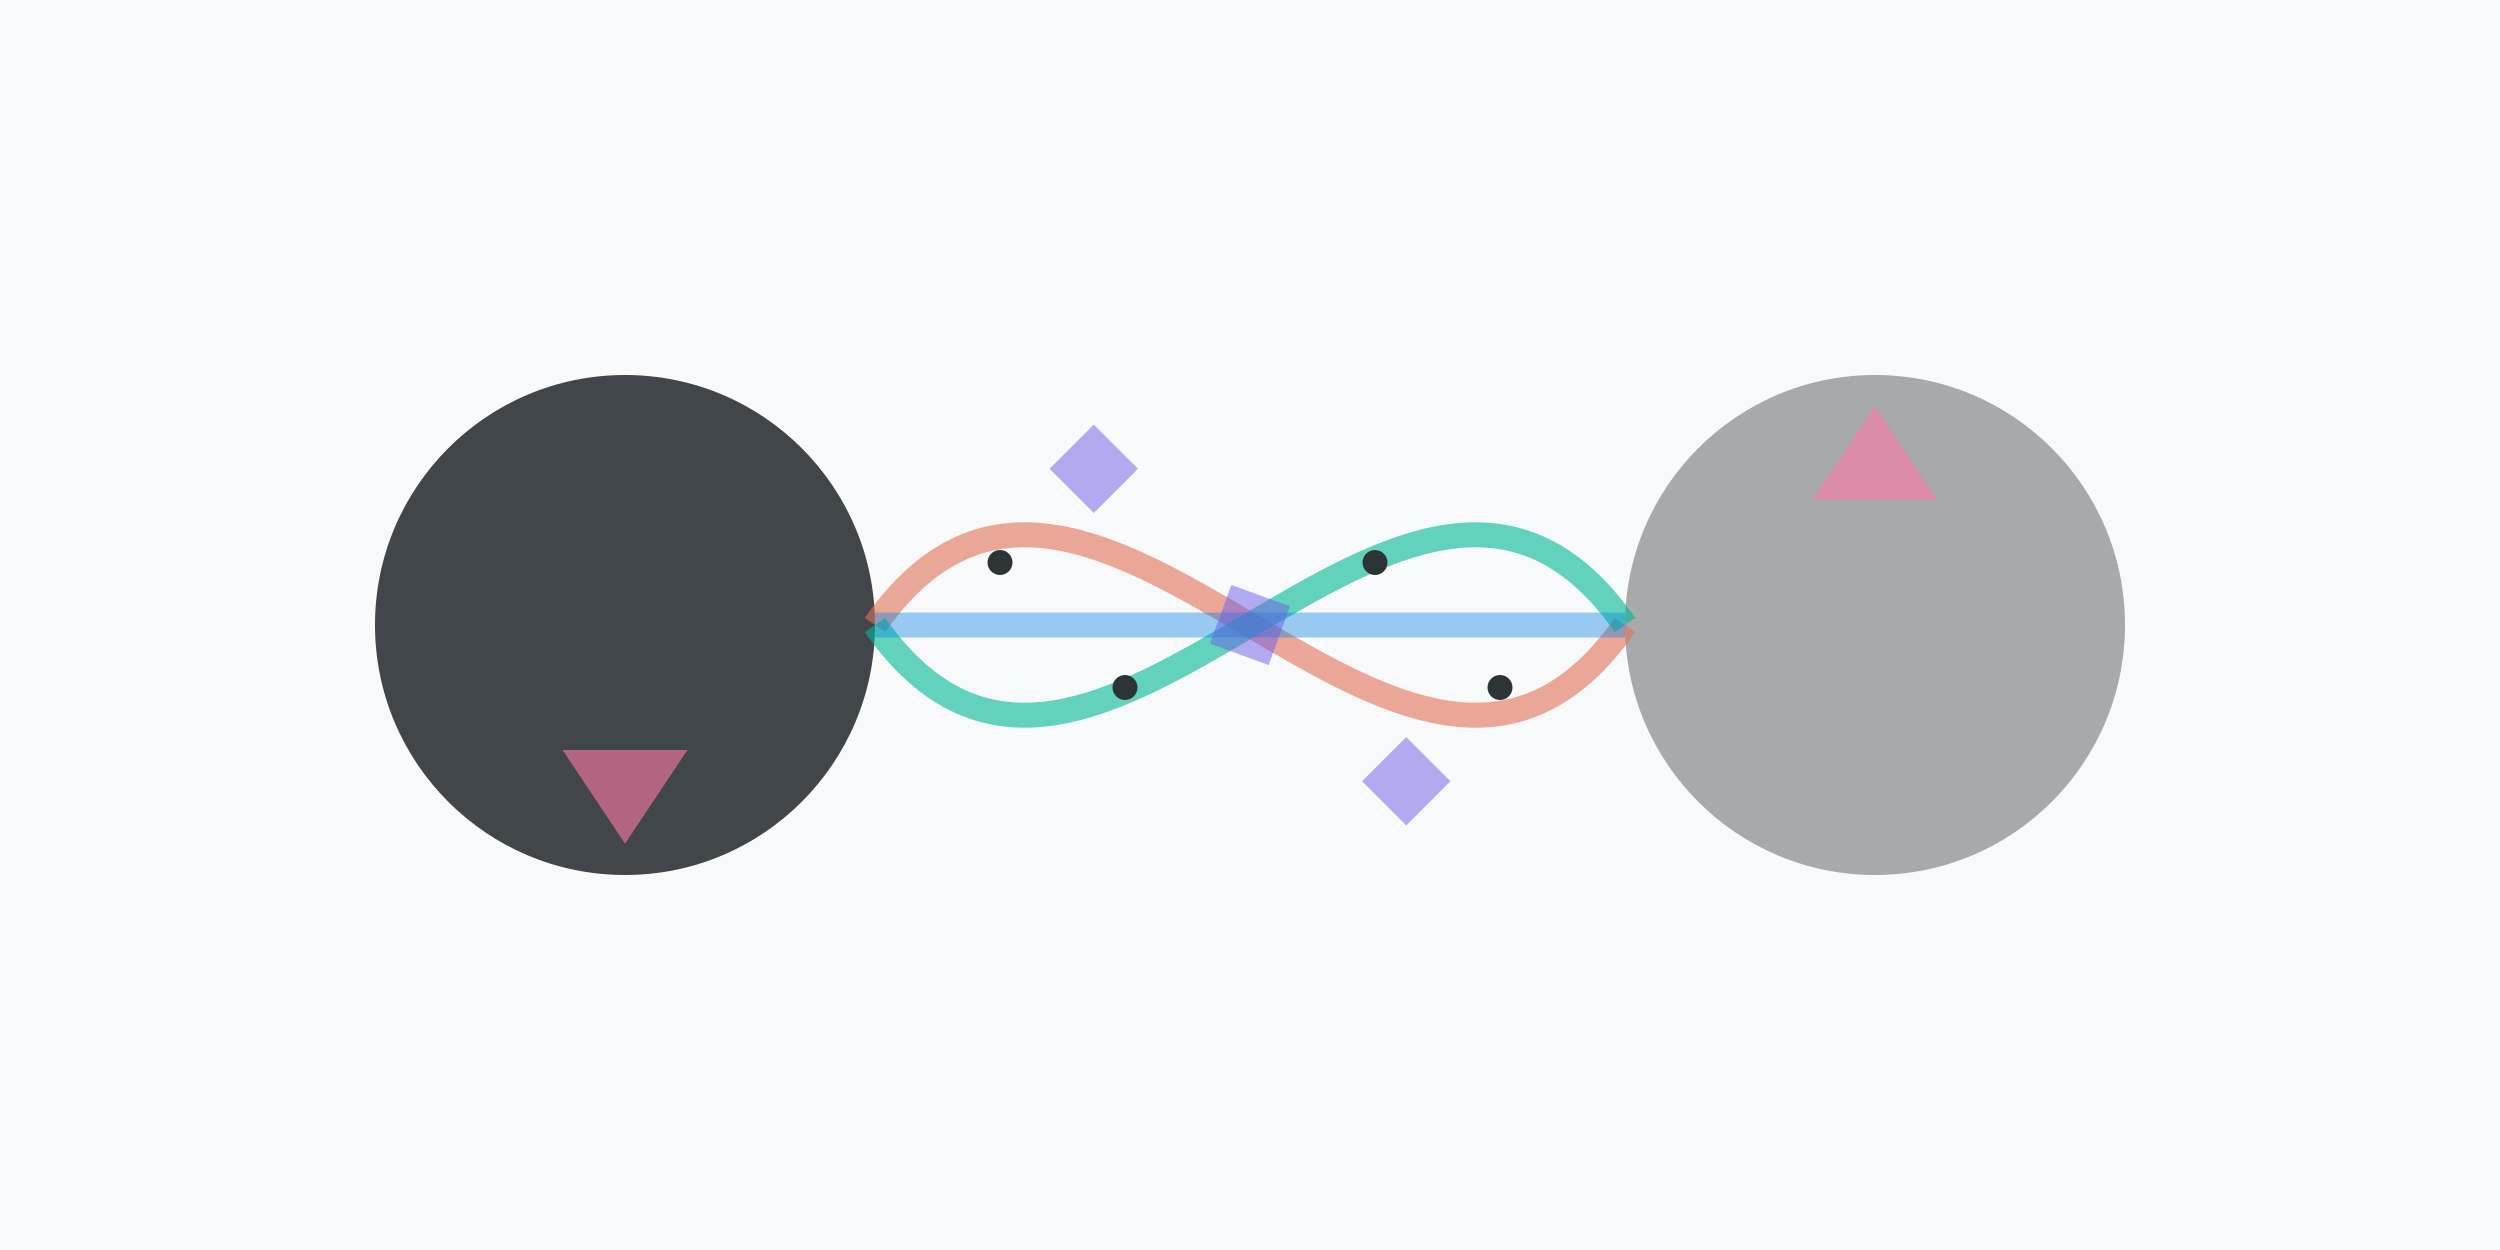
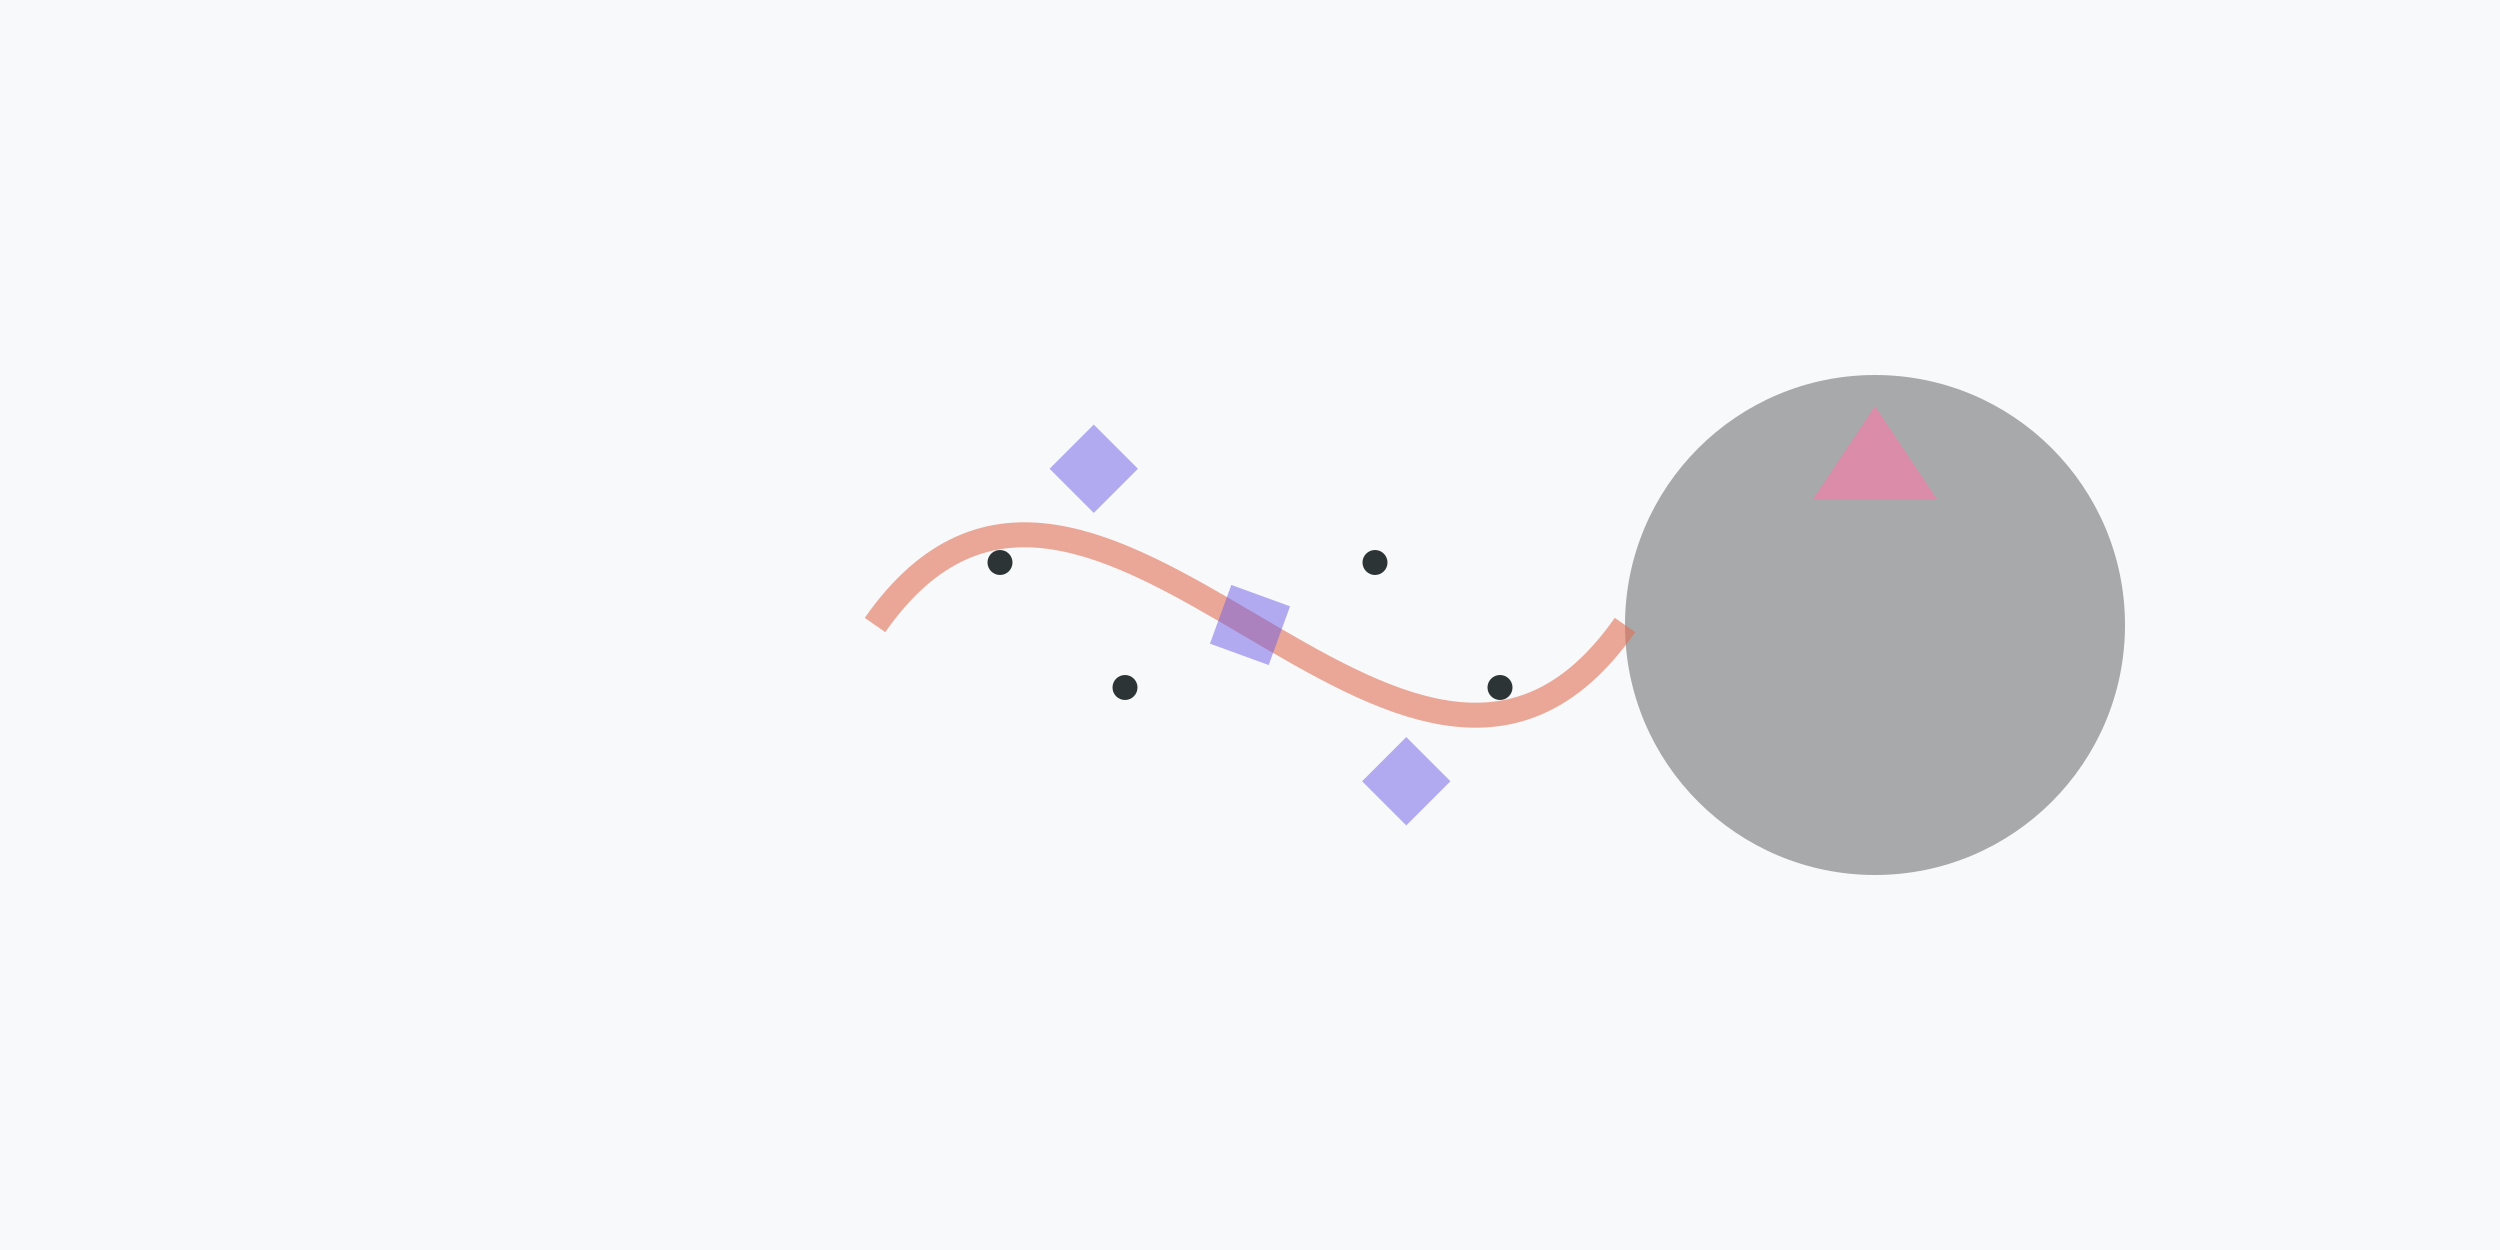
<svg xmlns="http://www.w3.org/2000/svg" viewBox="0 0 800 400">
  <rect width="800" height="400" fill="#f8f9fa" />
-   <circle cx="200" cy="200" r="80" fill="#2d3436" opacity="0.9" />
  <circle cx="600" cy="200" r="80" fill="#2d3436" opacity="0.4" />
  <path d="M 280 200 C 350 100, 450 300, 520 200" stroke="#e17055" fill="none" stroke-width="8" opacity="0.6" />
-   <path d="M 280 200 C 350 300, 450 100, 520 200" stroke="#00b894" fill="none" stroke-width="8" opacity="0.6" />
-   <path d="M 280 200 C 350 200, 450 200, 520 200" stroke="#0984e3" fill="none" stroke-width="8" opacity="0.4" />
  <rect x="340" y="140" width="20" height="20" fill="#6c5ce7" transform="rotate(45 350 150)" opacity="0.5" />
  <rect x="440" y="240" width="20" height="20" fill="#6c5ce7" transform="rotate(-45 450 250)" opacity="0.5" />
  <rect x="390" y="190" width="20" height="20" fill="#6c5ce7" transform="rotate(20 400 200)" opacity="0.5" />
  <circle cx="320" cy="180" r="4" fill="#2d3436" />
  <circle cx="360" cy="220" r="4" fill="#2d3436" />
  <circle cx="440" cy="180" r="4" fill="#2d3436" />
  <circle cx="480" cy="220" r="4" fill="#2d3436" />
  <path d="M 580 160 L 620 160 L 600 130 Z" fill="#fd79a8" opacity="0.6" />
-   <path d="M 180 240 L 220 240 L 200 270 Z" fill="#fd79a8" opacity="0.6" />
</svg>